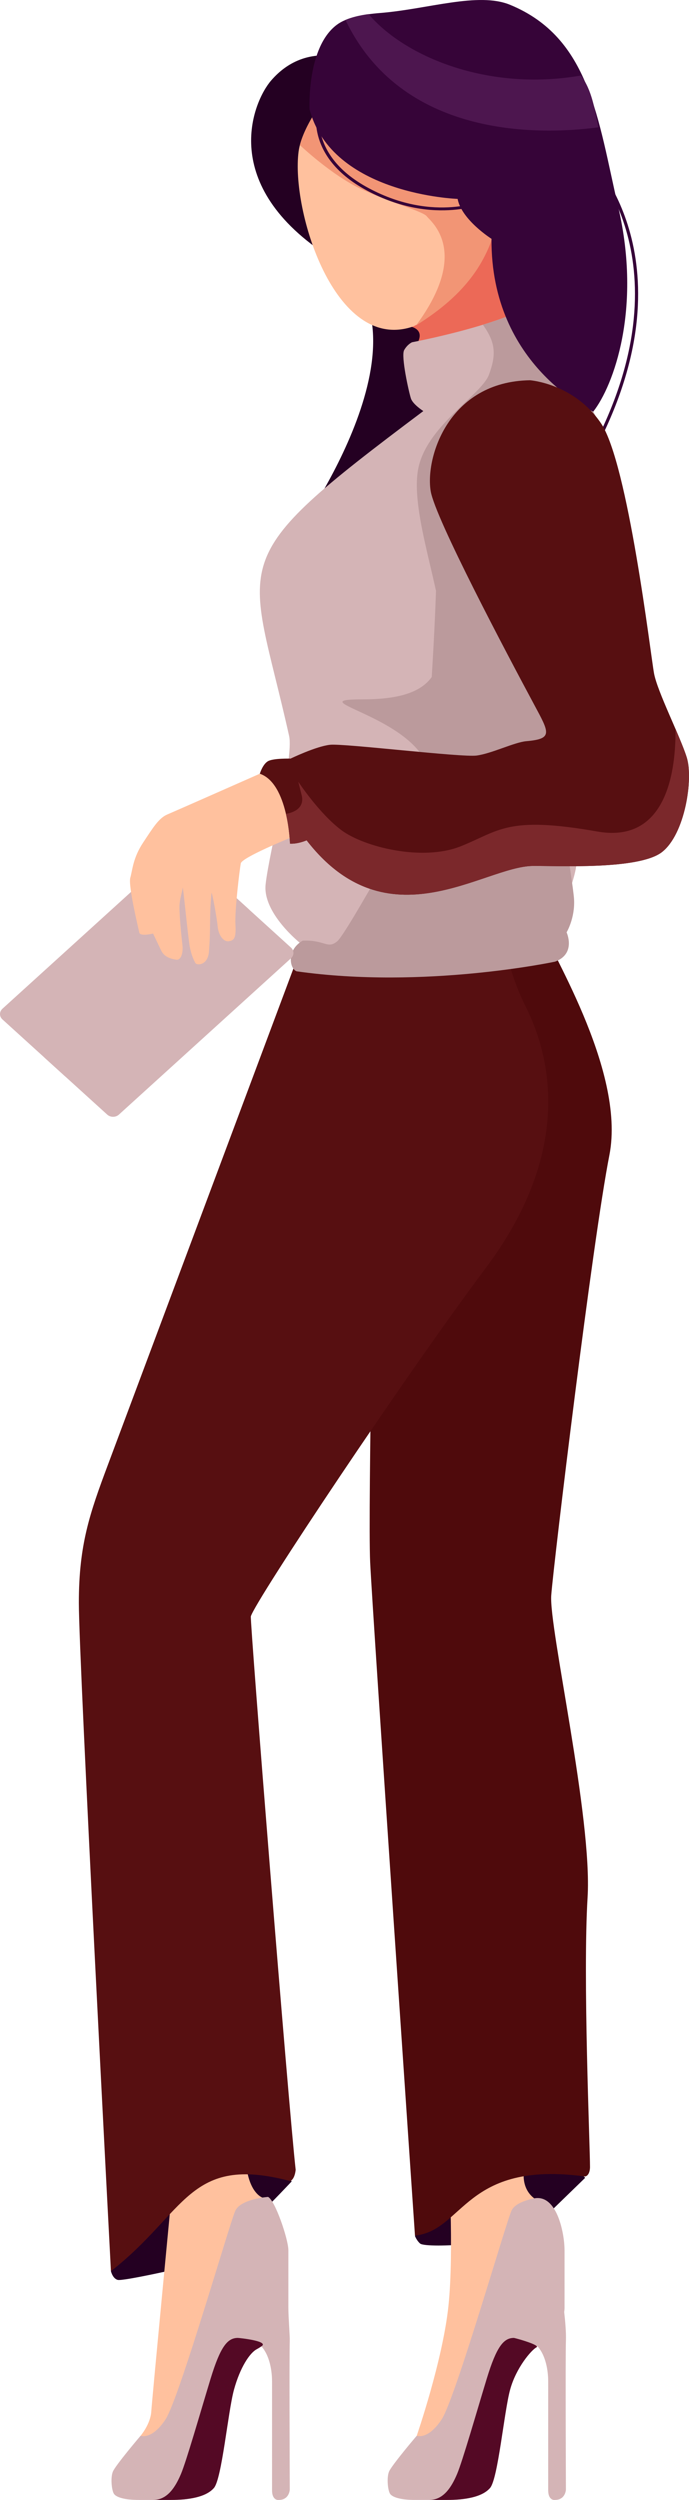
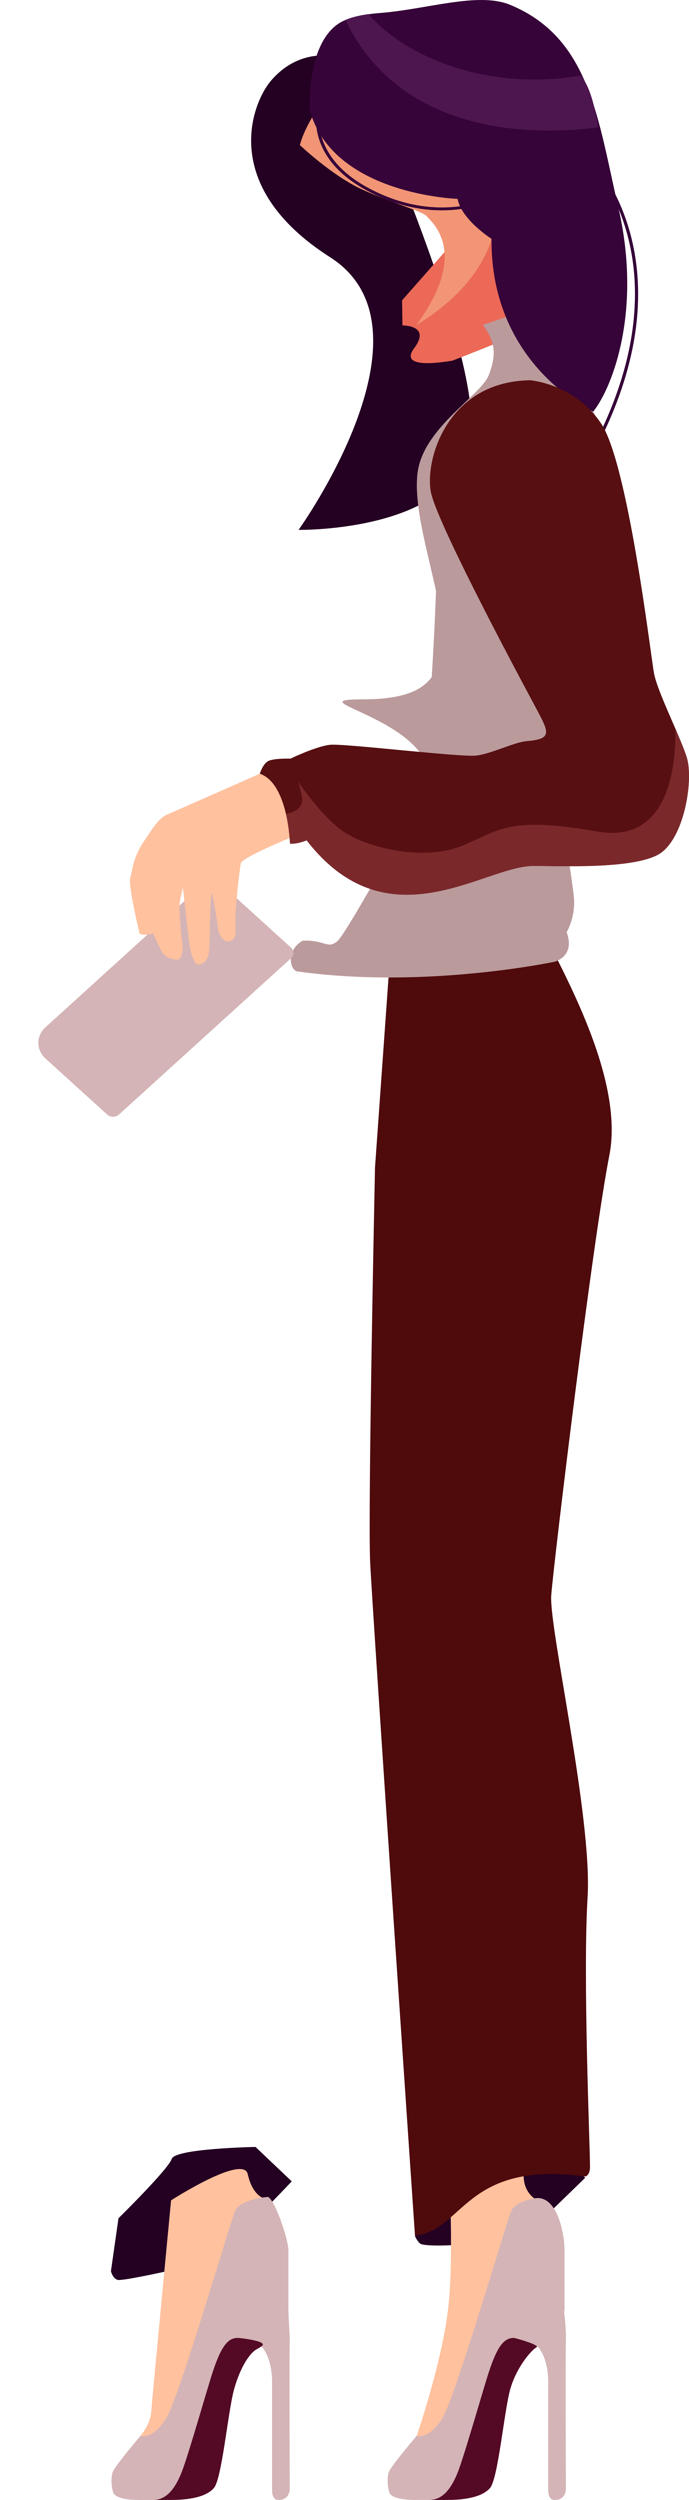
<svg xmlns="http://www.w3.org/2000/svg" width="131" height="475" viewBox="0 0 131 475" fill="none">
  <g id="stylist">
    <path id="Vector" fill-rule="evenodd" clip-rule="evenodd" d="M112.202 30.785C112.093 30.67 112.109 30.495 112.235 30.398C112.361 30.298 112.554 30.31 112.663 30.427C112.718 30.488 132.612 50.892 111.931 87.737C111.855 87.873 111.669 87.927 111.521 87.857C111.374 87.789 111.312 87.623 111.388 87.487C131.884 50.973 112.257 30.844 112.202 30.785Z" fill="#360438" />
    <path id="Vector_2" fill-rule="evenodd" clip-rule="evenodd" d="M66.742 11.507C66.742 11.507 58.199 7.604 51.552 15.296C48.064 19.332 41.364 35.217 62.777 48.885C84.188 62.553 56.768 100.677 56.768 100.677C56.768 100.677 87.075 101.172 89.523 83.676C91.972 66.177 66.742 11.507 66.742 11.507Z" fill="#240022" />
    <path id="Vector_3" fill-rule="evenodd" clip-rule="evenodd" d="M22.526 421.472L21.093 431.526C21.093 431.526 21.399 432.903 22.365 433.185C23.33 433.469 34.548 430.949 38.126 430.08C41.704 429.212 55.467 414.463 55.467 414.463L48.58 407.923C48.58 407.923 33.299 408.207 32.656 410.183C32.015 412.158 22.526 421.472 22.526 421.472Z" fill="#240022" />
    <path id="Vector_4" fill-rule="evenodd" clip-rule="evenodd" d="M83.162 415.826L78.898 424.855C78.898 424.855 79.219 425.705 79.865 426.27C80.507 426.834 85.734 426.693 88.309 426.411C90.882 426.129 103.348 421.47 103.348 421.47L111.259 413.792C111.259 413.792 107.772 409.971 106.404 409.899C105.036 409.83 90.884 410.535 90.56 411.1C90.238 411.664 83.162 415.826 83.162 415.826Z" fill="#240022" />
    <path id="Vector_5" fill-rule="evenodd" clip-rule="evenodd" d="M83.617 465.664L79.231 462.804C79.231 462.804 84.167 448.519 85.263 438.134C86.359 427.747 85.263 409.677 85.263 409.677L102.66 407.969L99.684 412.096C99.684 412.096 98.507 416.935 103.366 418.641L83.617 465.664Z" fill="#FFC19E" />
    <path id="Vector_6" fill-rule="evenodd" clip-rule="evenodd" d="M32.527 418.072C32.527 418.072 28.92 455.776 28.763 458.195C28.608 460.615 26.726 462.805 26.726 462.805L28.844 466.375L38.482 459.688L49.889 417.546C49.889 417.546 47.963 416.933 47.101 413.09C46.238 409.25 32.527 418.072 32.527 418.072Z" fill="#FFC19E" />
    <path id="Vector_7" fill-rule="evenodd" clip-rule="evenodd" d="M55.094 444.781C54.99 447.531 55.094 473.046 55.094 473.046C55.094 473.046 55.017 474.994 53.004 474.994C53.004 474.994 51.724 475.203 51.724 473.141C51.724 471.079 51.724 454.085 51.724 452.414C51.724 451.274 51.54 447.859 49.697 445.811C49.344 446.052 49.04 446.234 48.824 446.349C47.465 447.061 45.637 449.856 44.49 454.032C43.341 458.206 42.189 470.964 40.674 472.718C39.16 474.472 35.869 474.994 32.472 474.994C29.077 474.994 29.234 474.994 26.412 474.994C23.593 474.994 22.182 474.472 21.712 473.903C21.241 473.335 20.98 470.82 21.45 469.635C21.919 468.448 26.724 462.805 26.724 462.805C26.724 462.805 28.868 463.659 31.48 459.676C34.091 455.69 43.703 422.257 44.748 420.027C45.794 417.798 50.965 417.417 50.965 417.417C52.325 418.082 54.83 425.505 54.83 427.543C54.83 429.582 54.83 434.681 54.83 438.475C54.832 440.403 55.128 443.913 55.094 444.781Z" fill="#D4B4B6" />
    <path id="Vector_8" fill-rule="evenodd" clip-rule="evenodd" d="M29.132 474.994H32.473C35.869 474.994 39.16 474.472 40.675 472.718C42.19 470.964 43.342 458.206 44.49 454.032C45.639 449.856 47.465 447.059 48.825 446.349C49.052 446.228 49.376 446.034 49.752 445.775C51.152 444.812 45.566 444.216 45.221 444.21C43.288 444.21 41.928 445.779 40.047 451.943C38.168 458.11 35.452 467.594 34.407 470.061C33.361 472.524 31.849 474.994 29.132 474.994Z" fill="#540925" />
    <path id="Vector_9" fill-rule="evenodd" clip-rule="evenodd" d="M101.5 417.71C99.92 418.038 97.868 418.711 97.252 420.026C96.207 422.256 86.595 455.69 83.982 459.675C81.371 463.658 79.23 462.804 79.23 462.804C79.23 462.804 74.425 468.447 73.954 469.634C73.484 470.819 73.745 473.334 74.216 473.902C74.686 474.469 76.095 474.993 78.917 474.993C81.738 474.993 81.583 474.993 84.976 474.993C88.373 474.993 91.665 474.471 93.179 472.717C94.694 470.963 95.845 458.205 96.992 454.031C98.141 449.855 99.97 447.058 101.328 446.348C101.546 446.233 101.847 446.052 102.2 445.81C104.044 447.859 104.228 451.274 104.228 452.413C104.228 454.084 104.228 471.078 104.228 473.14C104.228 475.202 105.508 474.993 105.508 474.993C107.521 474.993 107.598 473.045 107.598 473.045C107.598 473.045 107.494 447.529 107.598 444.78C107.661 443.137 107.45 440.854 107.268 439.278C107.313 439.011 107.338 438.743 107.338 438.473C107.338 434.679 107.338 429.579 107.338 427.54C107.337 424.509 105.958 416.781 101.5 417.71Z" fill="#D4B4B6" />
    <path id="Vector_10" fill-rule="evenodd" clip-rule="evenodd" d="M81.633 474.994H84.974C88.371 474.994 91.662 474.472 93.177 472.718C94.692 470.964 95.843 458.206 96.99 454.033C98.139 449.857 101.036 446.504 102.001 445.999C102.73 445.616 98.816 444.453 97.722 444.209C95.79 444.209 94.432 445.778 92.551 451.942C90.67 458.109 87.954 467.593 86.91 470.06C85.865 472.524 84.349 474.994 81.633 474.994Z" fill="#540925" />
    <path id="Vector_11" fill-rule="evenodd" clip-rule="evenodd" d="M98.706 164.142L102.161 170.396C102.161 170.396 102.277 172.342 102.966 175.827C103.657 179.31 119.087 203.086 115.863 219.484C112.64 235.882 105.27 296.962 104.809 303.113C104.348 309.261 112.64 345.333 111.718 360.503C110.798 375.671 112.179 407.645 112.179 411.746C112.179 411.746 112.213 413.311 111.258 413.538C88.351 410.433 88.176 423.843 78.899 424.76C78.899 424.76 70.84 306.697 70.379 296.858C69.919 287.022 71.299 221.839 71.299 221.839L75.444 163.628L98.706 164.142Z" fill="#4F0A0C" />
-     <path id="Vector_12" fill-rule="evenodd" clip-rule="evenodd" d="M92.142 162.198L95.418 170.91C95.418 170.91 94.446 180.235 99.973 191.305C105.501 202.373 108.034 219.999 92.373 240.906C76.712 261.812 48.614 304.038 47.693 307.112C47.487 307.794 54.848 400.074 56.216 412.259C56.216 412.259 56.099 414 55.18 414.412C35.848 409.286 35.436 420.353 21.094 431.527C21.094 431.527 14.99 315.617 14.99 304.548C14.99 293.48 17.063 287.535 20.517 278.313C23.971 269.089 61.516 168.71 61.516 168.71L92.142 162.198Z" fill="#570F11" />
    <path id="Vector_13" fill-rule="evenodd" clip-rule="evenodd" d="M76.447 57.066L76.521 61.83C76.521 61.83 82.045 61.758 78.752 66.148C75.462 70.538 85.561 68.552 85.885 68.552C86.205 68.552 103.201 61.641 103.201 61.641L102.77 55.172L92.683 38.642L76.447 57.066Z" fill="#EC6957" />
-     <path id="Vector_14" fill-rule="evenodd" clip-rule="evenodd" d="M103.227 181.898C103.227 181.898 82.933 186.728 58.569 183.264C58.569 183.264 56.619 181.606 57.154 179.26C57.154 179.26 49.907 173.549 50.501 168.041C51.178 161.779 55.904 144.023 54.968 139.831C47.266 105.279 41.591 107.27 80.489 78.104C80.489 78.104 78.506 76.843 78.13 75.715C77.754 74.589 76.2 67.644 76.844 66.516C77.487 65.388 78.347 65.028 78.347 65.028C78.347 65.028 96.576 61.601 102.795 56.912C102.795 56.912 104.618 57.003 105.262 57.543C105.904 58.084 110.408 69.447 111.052 71.161C111.694 72.872 110.408 74.136 110.408 74.136C110.408 74.136 115.877 82.432 116.735 88.744C117.591 95.056 106.226 138.522 105.582 141.588C104.94 144.655 109.443 159.533 109.659 163.139C109.872 166.746 105.412 176.327 105.412 176.327C105.412 176.327 107.29 180.386 103.227 181.898Z" fill="#D4B4B6" />
    <path id="Vector_15" fill-rule="evenodd" clip-rule="evenodd" d="M91.809 61.703C96.101 60.386 100.365 58.746 102.793 56.913C102.793 56.913 104.616 57.004 105.26 57.544C105.902 58.086 110.406 69.448 111.05 71.162C111.692 72.873 110.406 74.137 110.406 74.137C110.406 74.137 115.875 82.433 116.732 88.745C117.257 92.612 113.197 110.419 109.823 124.34C103.375 133.098 98.057 139.704 97.632 141.409C96.592 146.549 82.845 159.166 81.809 147.716C80.771 136.27 55.74 132.881 68.968 132.881C82.197 132.881 84.013 127.858 84.013 120.149C84.013 112.437 78.046 97.603 79.472 89.31C80.901 81.015 91.534 75.057 92.961 71.203C94.36 67.419 94.263 65.1 91.809 61.703Z" fill="#BB9A9C" />
    <path id="Vector_16" fill-rule="evenodd" clip-rule="evenodd" d="M105.542 182.715C105.542 182.715 80.743 188.013 56.381 184.551C55.048 184.014 54.446 180.504 57.551 178.727C61.764 178.541 62.247 180.394 64.121 178.847C65.996 177.299 80.077 151.511 80.077 151.511C81.064 147.845 84.225 102.199 82.634 95.796L94.875 92.054L112.742 111.962C109.681 125.422 105.943 139.869 105.581 141.59C104.94 144.658 108.929 167.246 109.144 170.852C109.357 174.459 107.728 177.148 107.728 177.148C107.728 177.148 109.605 181.205 105.542 182.715Z" fill="#BB9A9C" />
-     <path id="Vector_17" fill-rule="evenodd" clip-rule="evenodd" d="M62.563 17.593C62.563 17.593 57.416 23.922 56.773 28.789C55.309 39.871 63.606 66.987 78.41 62.08C79.762 61.632 89.742 55.314 93.175 46.358C96.607 37.403 78.808 10.437 62.563 17.593Z" fill="#FFC19E" />
    <path id="Vector_18" fill-rule="evenodd" clip-rule="evenodd" d="M62.562 17.594C62.562 17.594 58.225 22.927 57.016 27.566C57.037 27.585 63.098 33.358 68.816 35.983C74.542 38.61 80.456 40.155 81.167 41.122C81.879 42.091 89.522 47.735 79.115 61.822C83.789 58.884 90.182 54.173 93.175 46.359C96.167 38.546 78.807 10.437 62.562 17.594Z" fill="#F29575" />
    <path id="Vector_19" fill-rule="evenodd" clip-rule="evenodd" d="M58.859 20.759C58.859 20.759 58.272 8.976 64.061 4.694C65.904 3.332 68.886 2.74 72.282 2.468C81.314 1.747 90.924 -1.574 96.962 0.906C112.191 7.164 113.669 22.622 117.568 39.445C122.035 58.726 116.65 73.299 112.794 78.212C112.794 78.212 93.251 69.609 93.453 45.378C93.453 45.378 87.759 41.782 87.008 37.79C87.008 37.79 63.096 37.013 58.859 20.759Z" fill="#360438" />
    <path id="Vector_20" fill-rule="evenodd" clip-rule="evenodd" d="M70.086 2.681C76.887 10.73 92.727 17.432 110.451 14.351C112.559 17.112 113.087 20.895 113.781 24.186C101.673 25.816 76.254 25.867 65.686 3.787C66.925 3.257 68.426 2.903 70.086 2.681Z" fill="#4D164F" />
    <path id="Vector_21" fill-rule="evenodd" clip-rule="evenodd" d="M60.542 19.254C60.592 19.109 60.761 19.028 60.921 19.074C61.081 19.12 61.169 19.276 61.119 19.42C61.109 19.447 57.614 29.079 70.127 35.764C82.706 42.483 92.455 37.884 92.484 37.871C92.632 37.803 92.813 37.857 92.889 37.993C92.965 38.128 92.905 38.294 92.756 38.364C92.727 38.377 82.689 43.113 69.82 36.238C56.886 29.328 60.531 19.282 60.542 19.254Z" fill="#360438" />
    <path id="Vector_22" fill-rule="evenodd" clip-rule="evenodd" d="M55.331 180.05C55.946 180.606 55.946 181.515 55.331 182.072L22.61 211.777C21.996 212.335 20.996 212.335 20.384 211.777C15.566 207.405 13.457 205.488 8.636 201.113C6.843 199.486 6.843 196.82 8.636 195.193L37.062 169.385C38.856 167.757 41.791 167.757 43.583 169.385C48.404 173.76 50.515 175.675 55.331 180.05Z" fill="#D4B4B6" />
-     <path id="Vector_23" fill-rule="evenodd" clip-rule="evenodd" d="M35.407 161.963C34.794 161.406 33.794 161.406 33.18 161.963L0.459 191.668C-0.153 192.225 -0.153 193.135 0.459 193.688C5.277 198.062 7.388 199.979 12.207 204.354C14 205.982 16.937 205.982 18.729 204.354L47.155 178.545C48.949 176.917 48.949 174.252 47.155 172.624C42.336 168.252 40.225 166.335 35.407 161.963Z" fill="#D4B4B6" />
-     <path id="Vector_24" fill-rule="evenodd" clip-rule="evenodd" d="M49.399 147.009C49.399 147.009 33.426 154.067 31.819 154.748C30.209 155.429 29.138 157.181 27.206 160.102C25.277 163.022 25.202 165.261 24.773 166.77C24.343 168.277 26.327 176.427 26.488 177.204C26.648 177.982 29.108 177.38 29.108 177.38C29.108 177.38 30.075 179.424 30.664 180.64C31.254 181.856 32.541 182.198 33.506 182.345C34.471 182.491 34.846 180.934 34.686 179.57C34.526 178.208 33.988 173.047 34.151 171.685C34.31 170.321 34.686 169.251 34.74 168.667C34.792 168.082 35.757 178.158 36.08 179.863C36.4 181.566 36.882 182.491 37.152 182.978C37.419 183.464 39.511 183.463 39.726 180.835C40.113 176.083 39.748 174.691 40.208 169.69C40.261 169.107 41.227 174.314 41.386 176.018C41.547 177.721 42.514 178.986 43.479 178.839C44.444 178.694 44.928 178.354 44.765 175.676C44.605 173 45.569 165.163 45.785 164.043C45.999 162.923 55.072 159.237 55.072 159.237L58.974 154.843C58.974 154.843 61.011 144.72 49.399 147.009Z" fill="#FFC19E" />
+     <path id="Vector_24" fill-rule="evenodd" clip-rule="evenodd" d="M49.399 147.009C49.399 147.009 33.426 154.067 31.819 154.748C30.209 155.429 29.138 157.181 27.206 160.102C25.277 163.022 25.202 165.261 24.773 166.77C24.343 168.277 26.327 176.427 26.488 177.204C26.648 177.982 29.108 177.38 29.108 177.38C29.108 177.38 30.075 179.424 30.664 180.64C31.254 181.856 32.541 182.198 33.506 182.345C34.471 182.491 34.846 180.934 34.686 179.57C34.526 178.208 33.988 173.047 34.151 171.685C34.31 170.321 34.686 169.251 34.74 168.667C34.792 168.082 35.757 178.158 36.08 179.863C36.4 181.566 36.882 182.491 37.152 182.978C37.419 183.464 39.511 183.463 39.726 180.835C40.113 176.083 39.748 174.691 40.208 169.69C40.261 169.107 41.227 174.314 41.386 176.018C41.547 177.721 42.514 178.986 43.479 178.839C44.444 178.694 44.928 178.354 44.765 175.676C44.605 173 45.569 165.163 45.785 164.043C45.999 162.923 55.072 159.237 55.072 159.237C58.974 154.843 61.011 144.72 49.399 147.009Z" fill="#FFC19E" />
    <path id="Vector_25" fill-rule="evenodd" clip-rule="evenodd" d="M100.76 72.249C100.76 72.249 109.124 72.834 114.27 80.427C119.417 88.019 123.708 124.426 124.349 127.93C124.994 131.434 129.281 139.807 130.567 143.896C131.855 147.983 130.247 158.497 125.852 161.905C121.454 165.311 106.024 164.484 101.296 164.533C91.908 164.631 73.713 179.561 58.299 159.665C58.299 159.665 56.636 160.395 55.134 160.299C55.134 160.299 54.814 148.861 49.398 147.011C49.398 147.011 49.934 145.21 50.953 144.627C51.972 144.042 55.242 144.14 55.242 144.14C55.242 144.14 60.067 141.804 62.749 141.511C65.43 141.219 87.733 143.943 90.628 143.556C93.523 143.166 97.812 141.024 100.065 140.829C105.182 140.385 104.442 139.247 101.595 133.945C96.381 124.235 82.756 98.514 81.89 93.324C80.817 86.899 85.32 72.491 100.76 72.249Z" fill="#570F11" />
    <path id="Vector_26" fill-rule="evenodd" clip-rule="evenodd" d="M128.433 138.493C129.32 140.552 130.124 142.48 130.569 143.894C131.857 147.982 130.249 158.496 125.854 161.904C121.456 165.31 106.026 164.482 101.298 164.531C91.91 164.63 73.715 179.56 58.301 159.663C58.301 159.663 56.638 160.393 55.136 160.297C55.136 160.297 55.061 157.613 54.368 154.634C56.549 154.27 57.85 153.057 57.36 151.102C56.715 148.532 56.715 148.532 56.715 148.532C56.715 148.532 60.704 154.607 64.95 157.761C69.197 160.914 80.264 163.719 87.597 160.798C94.928 157.878 96.346 154.956 113.587 157.994C125.825 160.15 128.534 148.36 128.433 138.493Z" fill="#7B282B" />
  </g>
</svg>